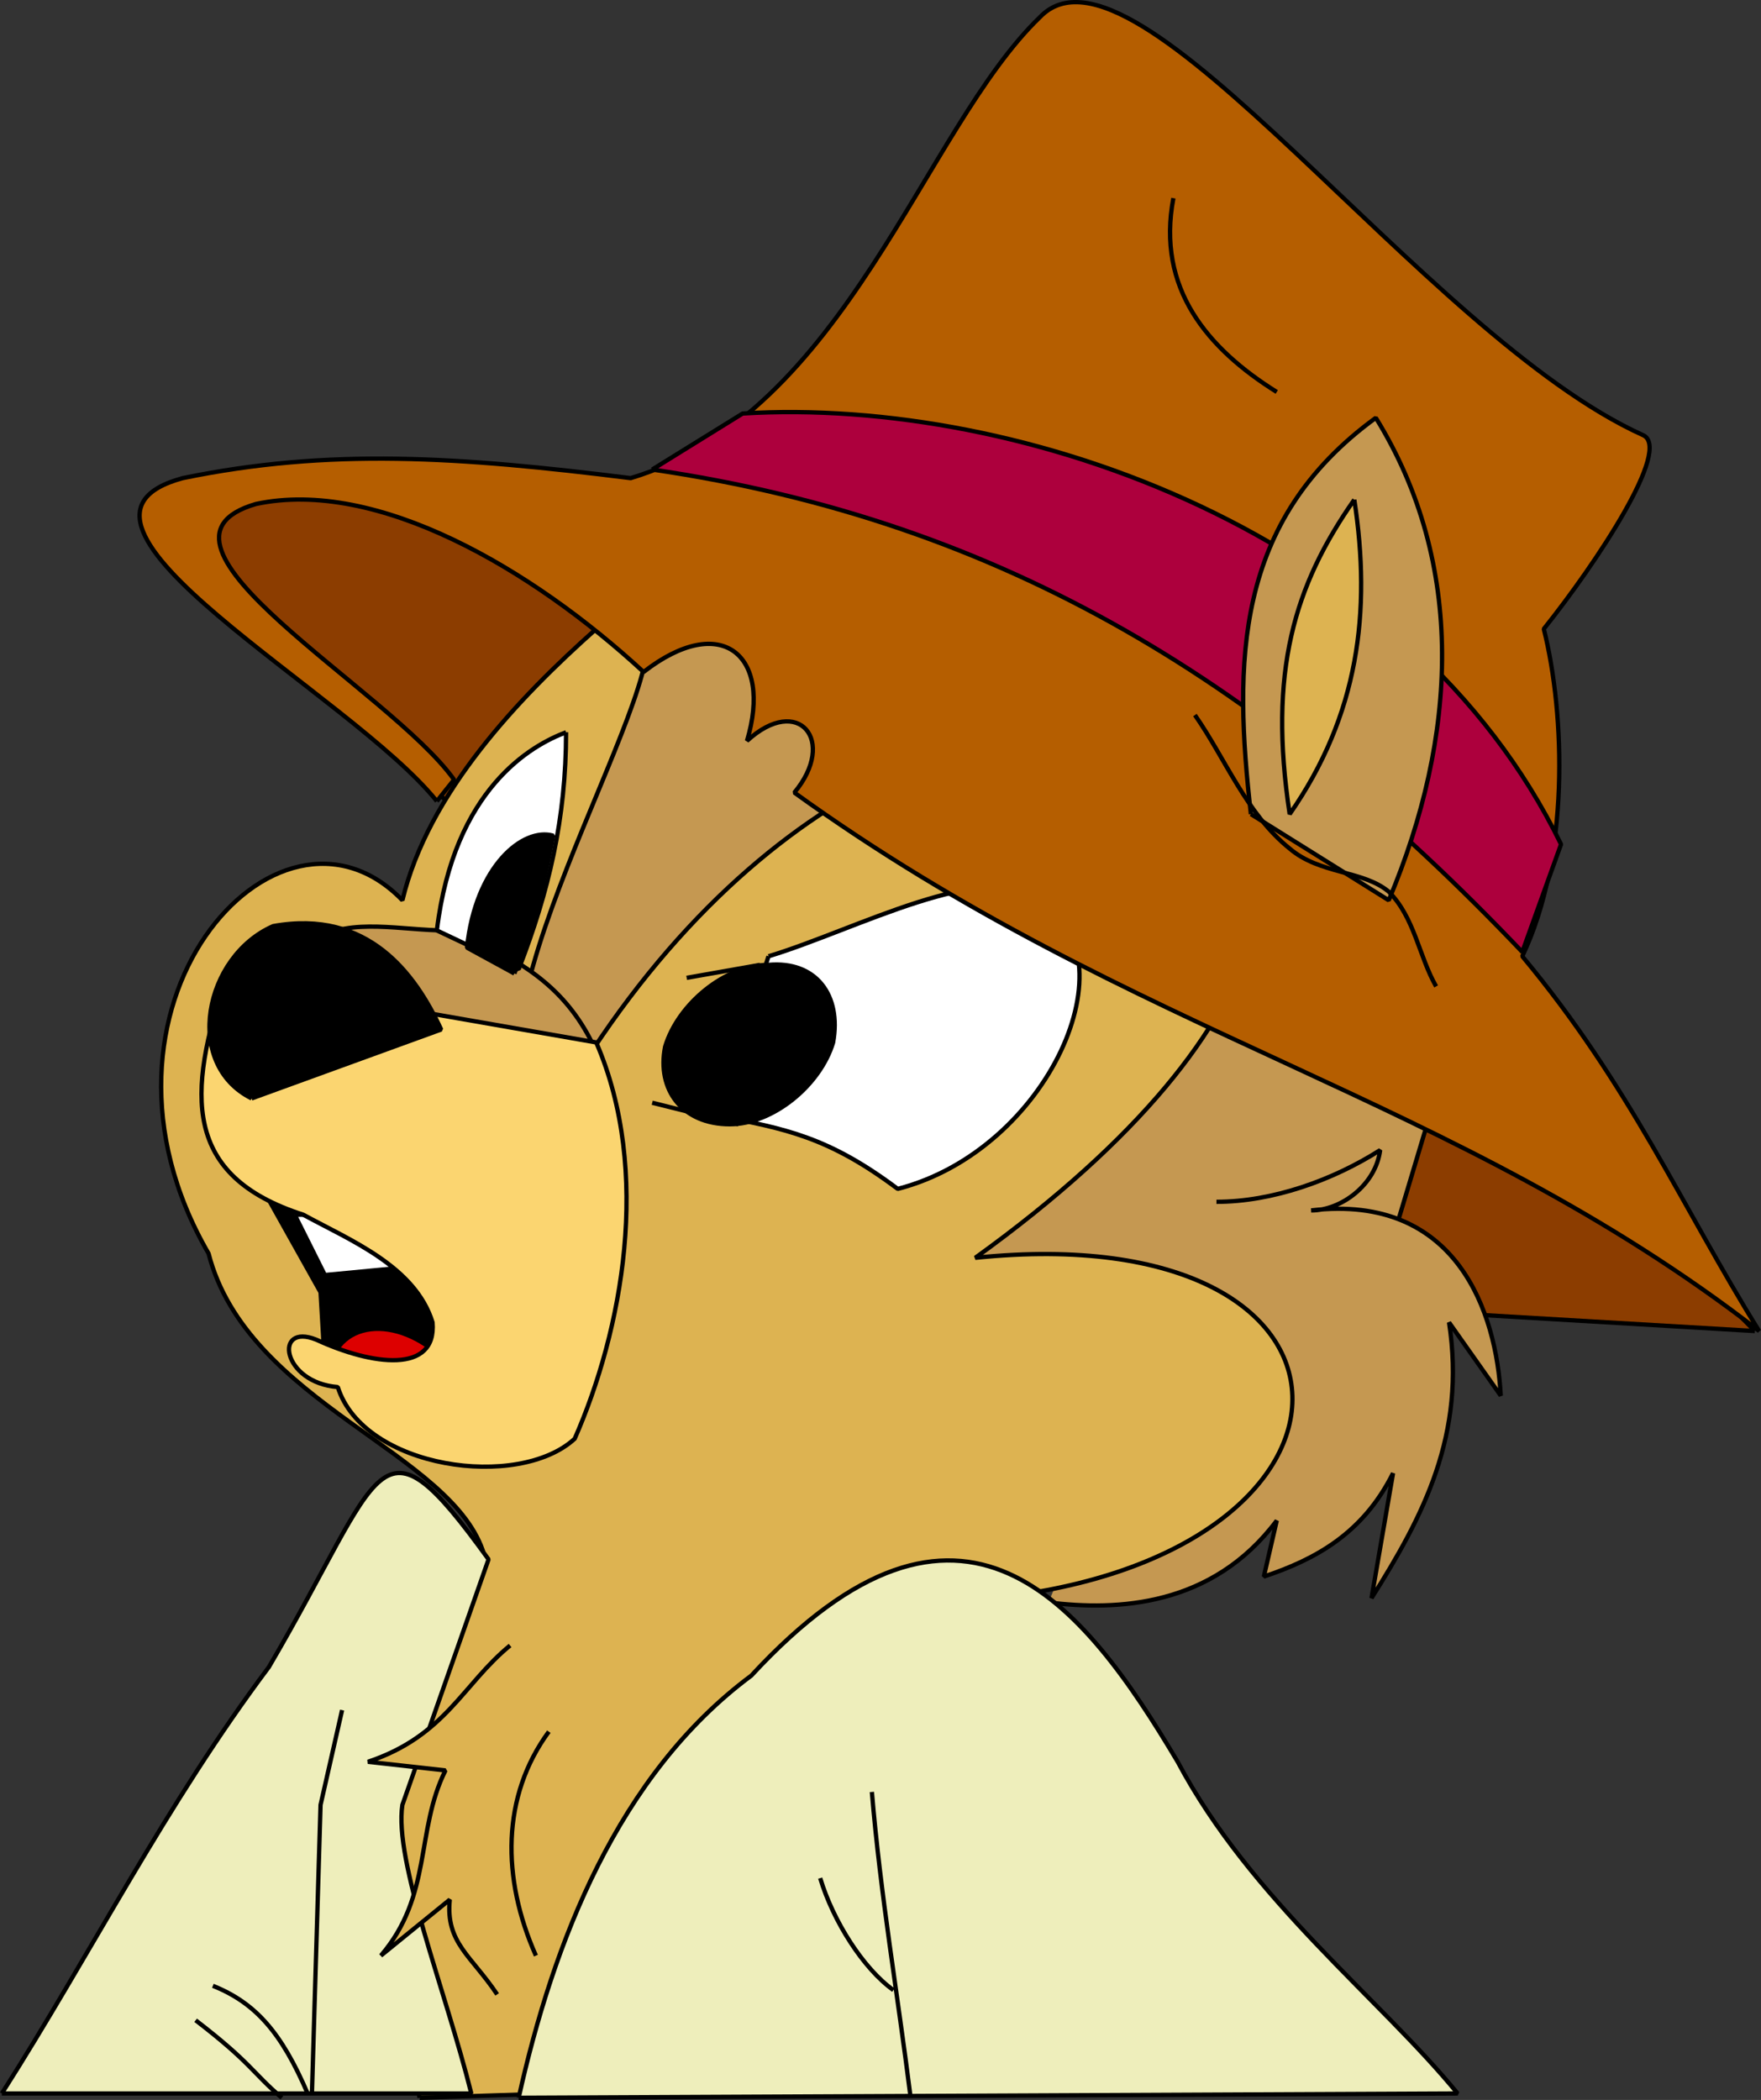
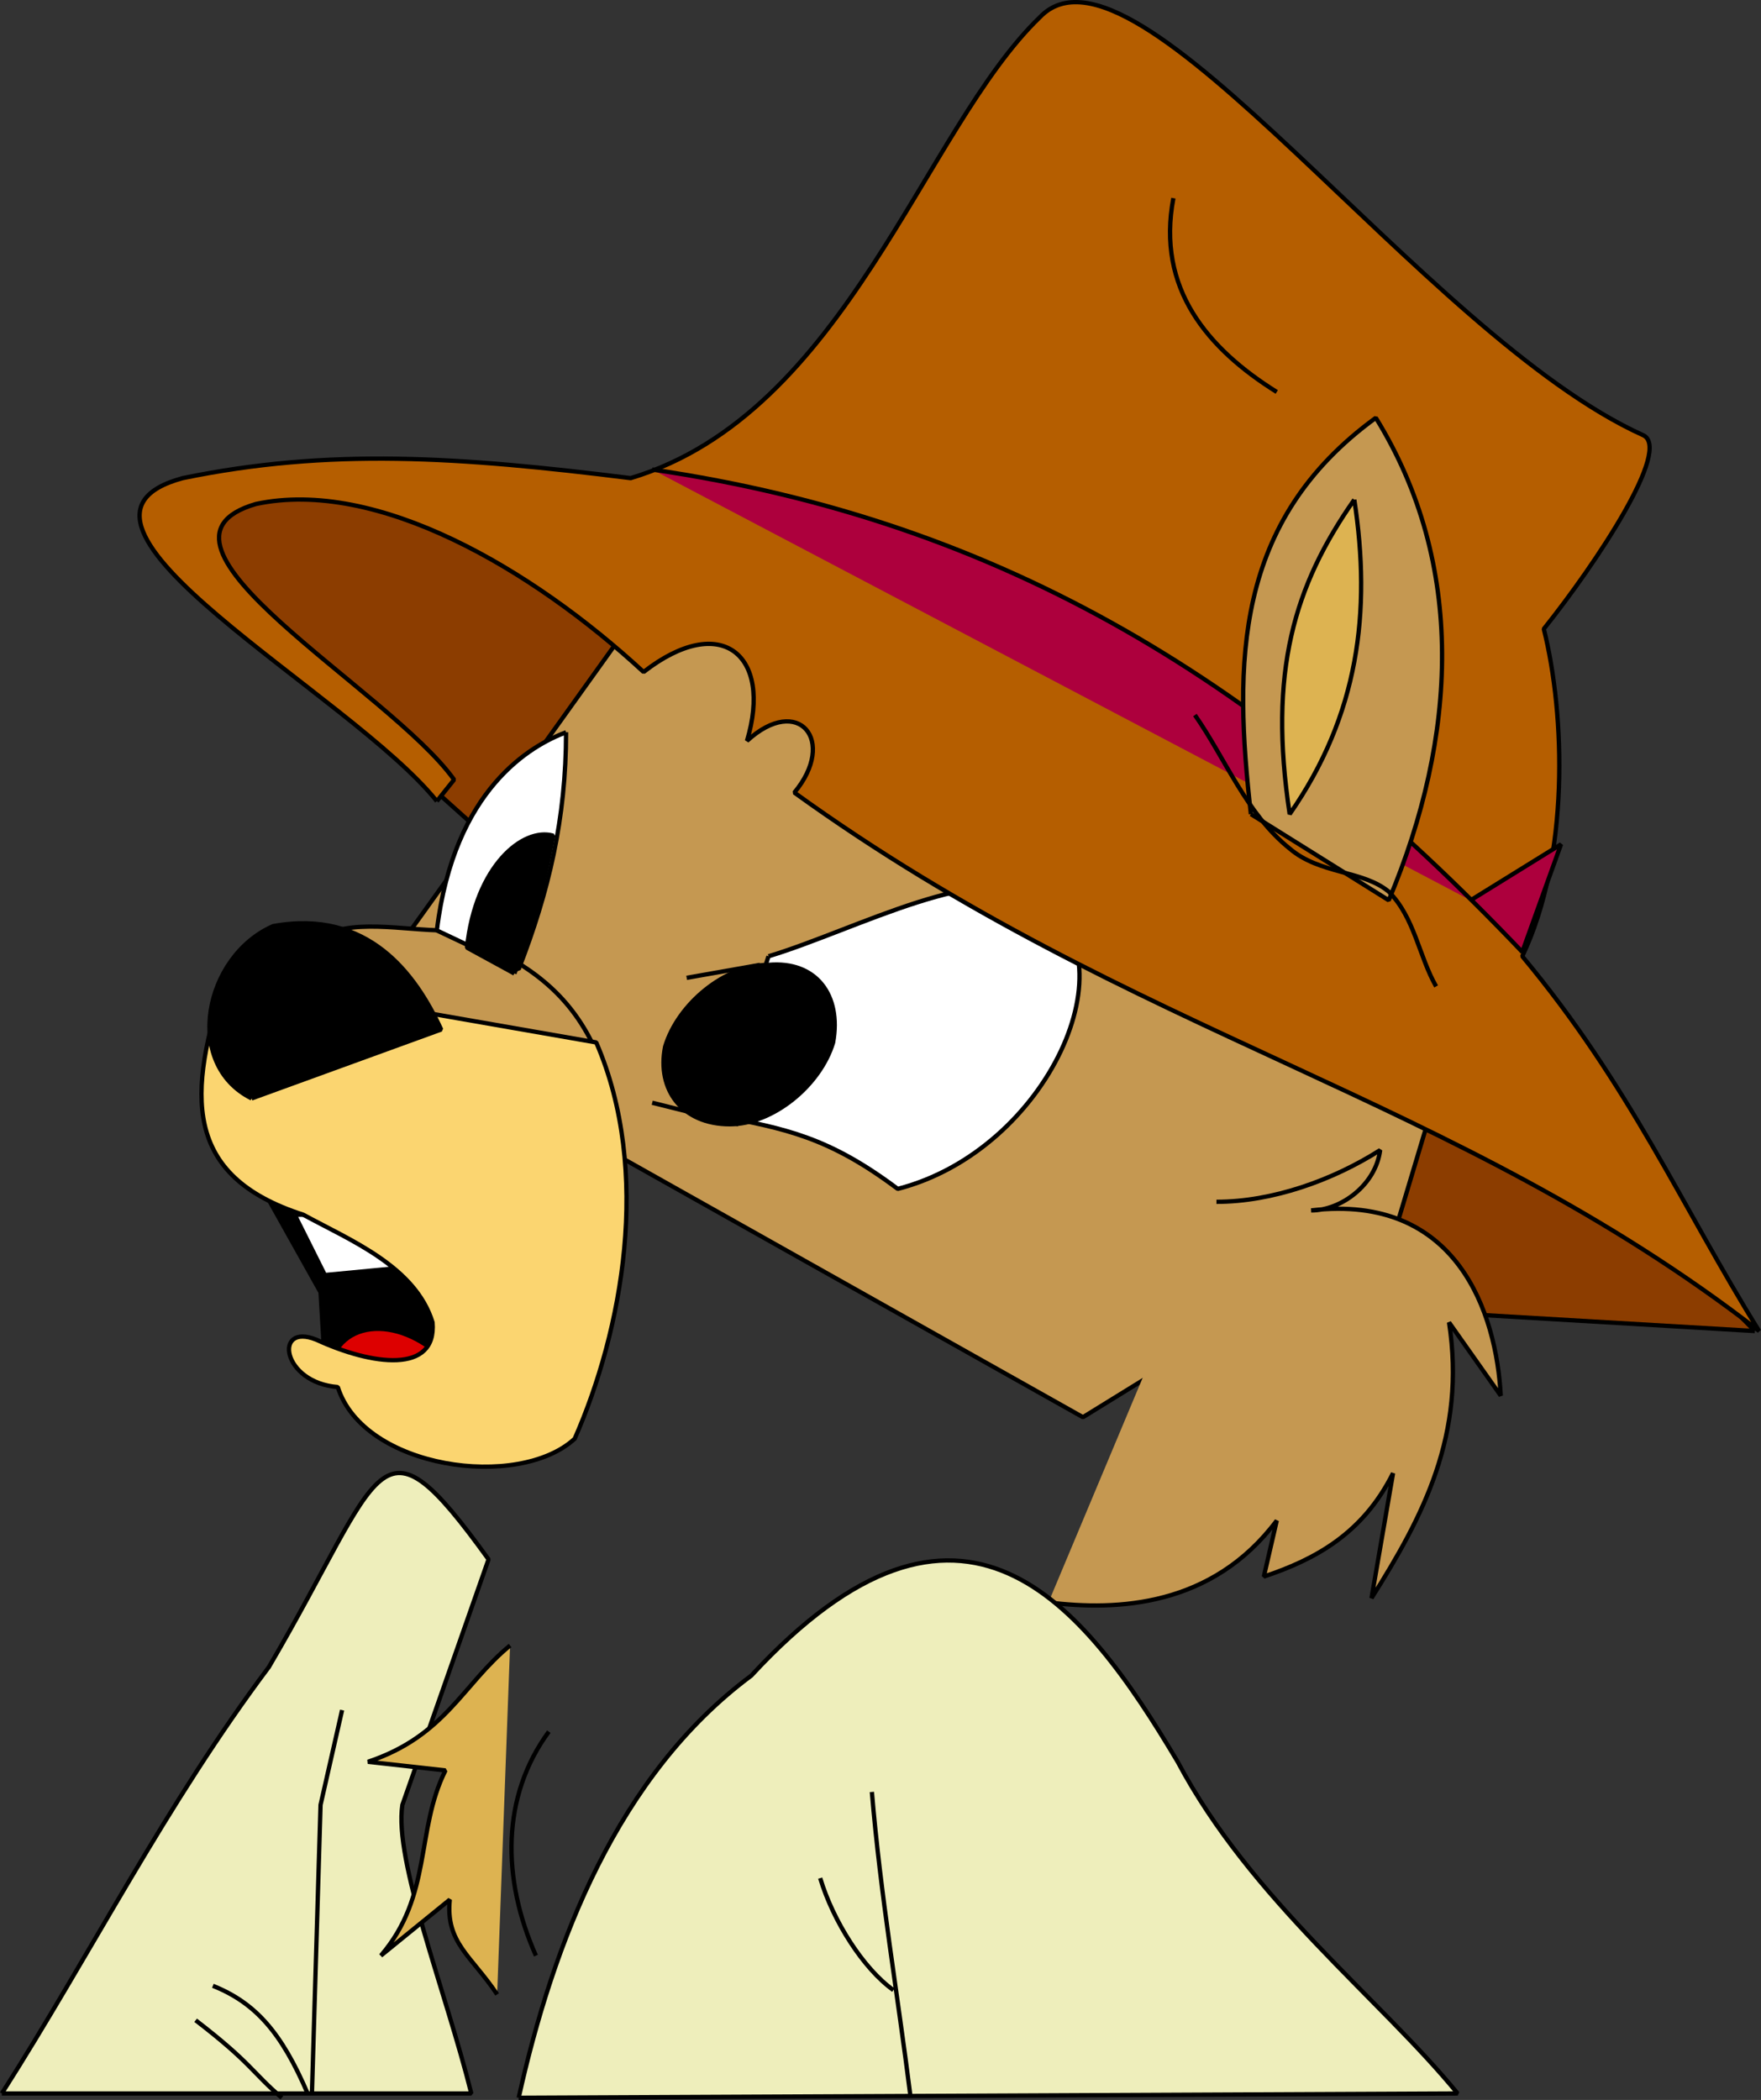
<svg xmlns="http://www.w3.org/2000/svg" width="408.847" height="487.498" version="1.2">
  <rect width="100%" height="100%" fill="#333333" stroke="none" />
  <g fill="none" fill-rule="evenodd" stroke="#000" stroke-linejoin="bevel" font-family="'Sans Serif'" font-size="12.5" font-weight="400">
    <path fill="#8c3d00" d="m407.422 308.998-119-7 42-71 77 78m-297-117-68-61 11-17 56 2 63 35-62 41" vector-effect="non-scaling-stroke" />
    <path fill="#c59851" d="m145.422 145.998 38-4 150 112-9 30-73 45-169-95 63-88" vector-effect="non-scaling-stroke" />
    <path fill="#c59851" d="M282.422 278.998c13 0 27-5 38-12-1 8-9 14-16 14 34-4 43 24 44 43l-12-17c4 26-6 45-18 64l5-29c-7 14-18 20-30 24l3-13c-15 20-37 21-53 19" vector-effect="non-scaling-stroke" />
-     <path fill="#ddb351" d="m97.422 486.998-16-73 31-53c-7-24-55-35-64-70-33-57 16-112 45-82 6-25 27-47 45-63 35-17-18 61-18 98h17c91-138 243-63 89 48 97-10 98 69 4 79l-102 115-31 1" vector-effect="non-scaling-stroke" />
    <path fill="#000" d="m60.422 274.998 14 25 1 17 41 6v-23l-56-25" vector-effect="non-scaling-stroke" />
    <path fill="#fff" d="m68.422 281.998 7 14 21-2-6-12h-22" vector-effect="non-scaling-stroke" />
    <path fill="#d00" d="m76.422 317.998 28-1c-11-12-26-11-28 1" vector-effect="non-scaling-stroke" />
    <path fill="#eeb" d="M.422 485.998c21-33 38-67 62-99 27-46 25-61 51-25l-20 57c-2 13 10 43 16 67h-109m120 1c8-36 23-75 54-98 49-53 77-17 99 20 17 32 47 55 65 77l-218 1" vector-effect="non-scaling-stroke" />
    <path d="M211.422 486.998c-3-24-7-47-9-71m5 46c-7-5-14-16-17-26m-118 50 2-67 5-22m-8 89c-6-14-12-21-22-25m16 26c-7-6-7-8-20-18" vector-effect="non-scaling-stroke" />
    <path fill="#ddb351" d="M118.422 381.998c-11 9-15 21-33 27l18 2c-7 14-3 29-15 43l16-13c-1 10 5 13 11 22" vector-effect="non-scaling-stroke" />
    <path d="M124.422 453.998c-8-18-8-37 3-52" vector-effect="non-scaling-stroke" />
    <path fill="#fff" d="M178.422 221.998c20-6 51-23 63-13 22 13 2 58-33 67-16-12-26-14-42-17l12-37" vector-effect="non-scaling-stroke" />
    <path fill="#000" d="M169.422 260.998c-11 0-17-8-15-18 3-10 14-19 24-19 11-1 17 7 15 18-3 10-14 19-24 19" vector-effect="non-scaling-stroke" />
    <path fill="#c59851" d="M73.422 217.998c8-5 20-2 30-2 18 6 28 14 34 26l-45-2-19-22" vector-effect="non-scaling-stroke" />
    <path d="m171.422 260.998-20-5m25-32-17 3" vector-effect="non-scaling-stroke" />
    <path fill="#fff" d="M131.422 169.998c0 20-4 37-11 55l-19-9c4-33 22-43 30-46" vector-effect="non-scaling-stroke" />
    <path fill="#000" d="m119.422 225.998-11-6c2-19 13-28 20-26-2 11-5 22-9 32" vector-effect="non-scaling-stroke" />
    <path fill="#b55e00" d="M101.422 185.998c-20-25-96-65-59-75 34-7 64-5 104 0 50-15 68-81 95-107 22-23 89 74 140 97 7 3-11 30-23 45 5 20 6 53-5 76 25 30 37 58 55 87-71-55-145-68-224-125 10-12 1-23-11-12 6-20-6-30-24-16-26-24-62-45-90-39-31 9 31 43 46 64l-4 5" vector-effect="non-scaling-stroke" />
-     <path fill="#ad003d" d="M151.422 108.998c82 12 143 50 202 112l9-25c-35-72-125-104-190-100l-21 13" vector-effect="non-scaling-stroke" />
+     <path fill="#ad003d" d="M151.422 108.998c82 12 143 50 202 112l9-25l-21 13" vector-effect="non-scaling-stroke" />
    <path d="M272.422 45.998c-4 21 8 35 24 45" vector-effect="non-scaling-stroke" />
    <path fill="#c59851" d="m290.422 188.998 32 20c16-38 18-78-3-112-33 24-33 57-29 92" vector-effect="non-scaling-stroke" />
    <path fill="#ddb351" d="M314.422 115.998c-14 20-20 40-15 73 16-23 19-47 15-73" vector-effect="non-scaling-stroke" />
    <path d="M277.422 165.998c7 10 12 23 22 31 7 6 17 5 23 10 6 6 7 15 11 22" vector-effect="non-scaling-stroke" />
    <path fill="#fbd570" d="M52.422 226.998c-9 27-10 46 18 55 11 6 26 12 30 25 1 12-14 10-27 4-10-4-8 10 5 11 6 19 42 24 55 12 11-25 18-62 5-92l-86-15" vector-effect="non-scaling-stroke" />
    <path fill="#000" d="M58.422 254.998c-16-8-11-33 5-40 22-4 33 11 39 24l-44 16" vector-effect="non-scaling-stroke" />
  </g>
</svg>